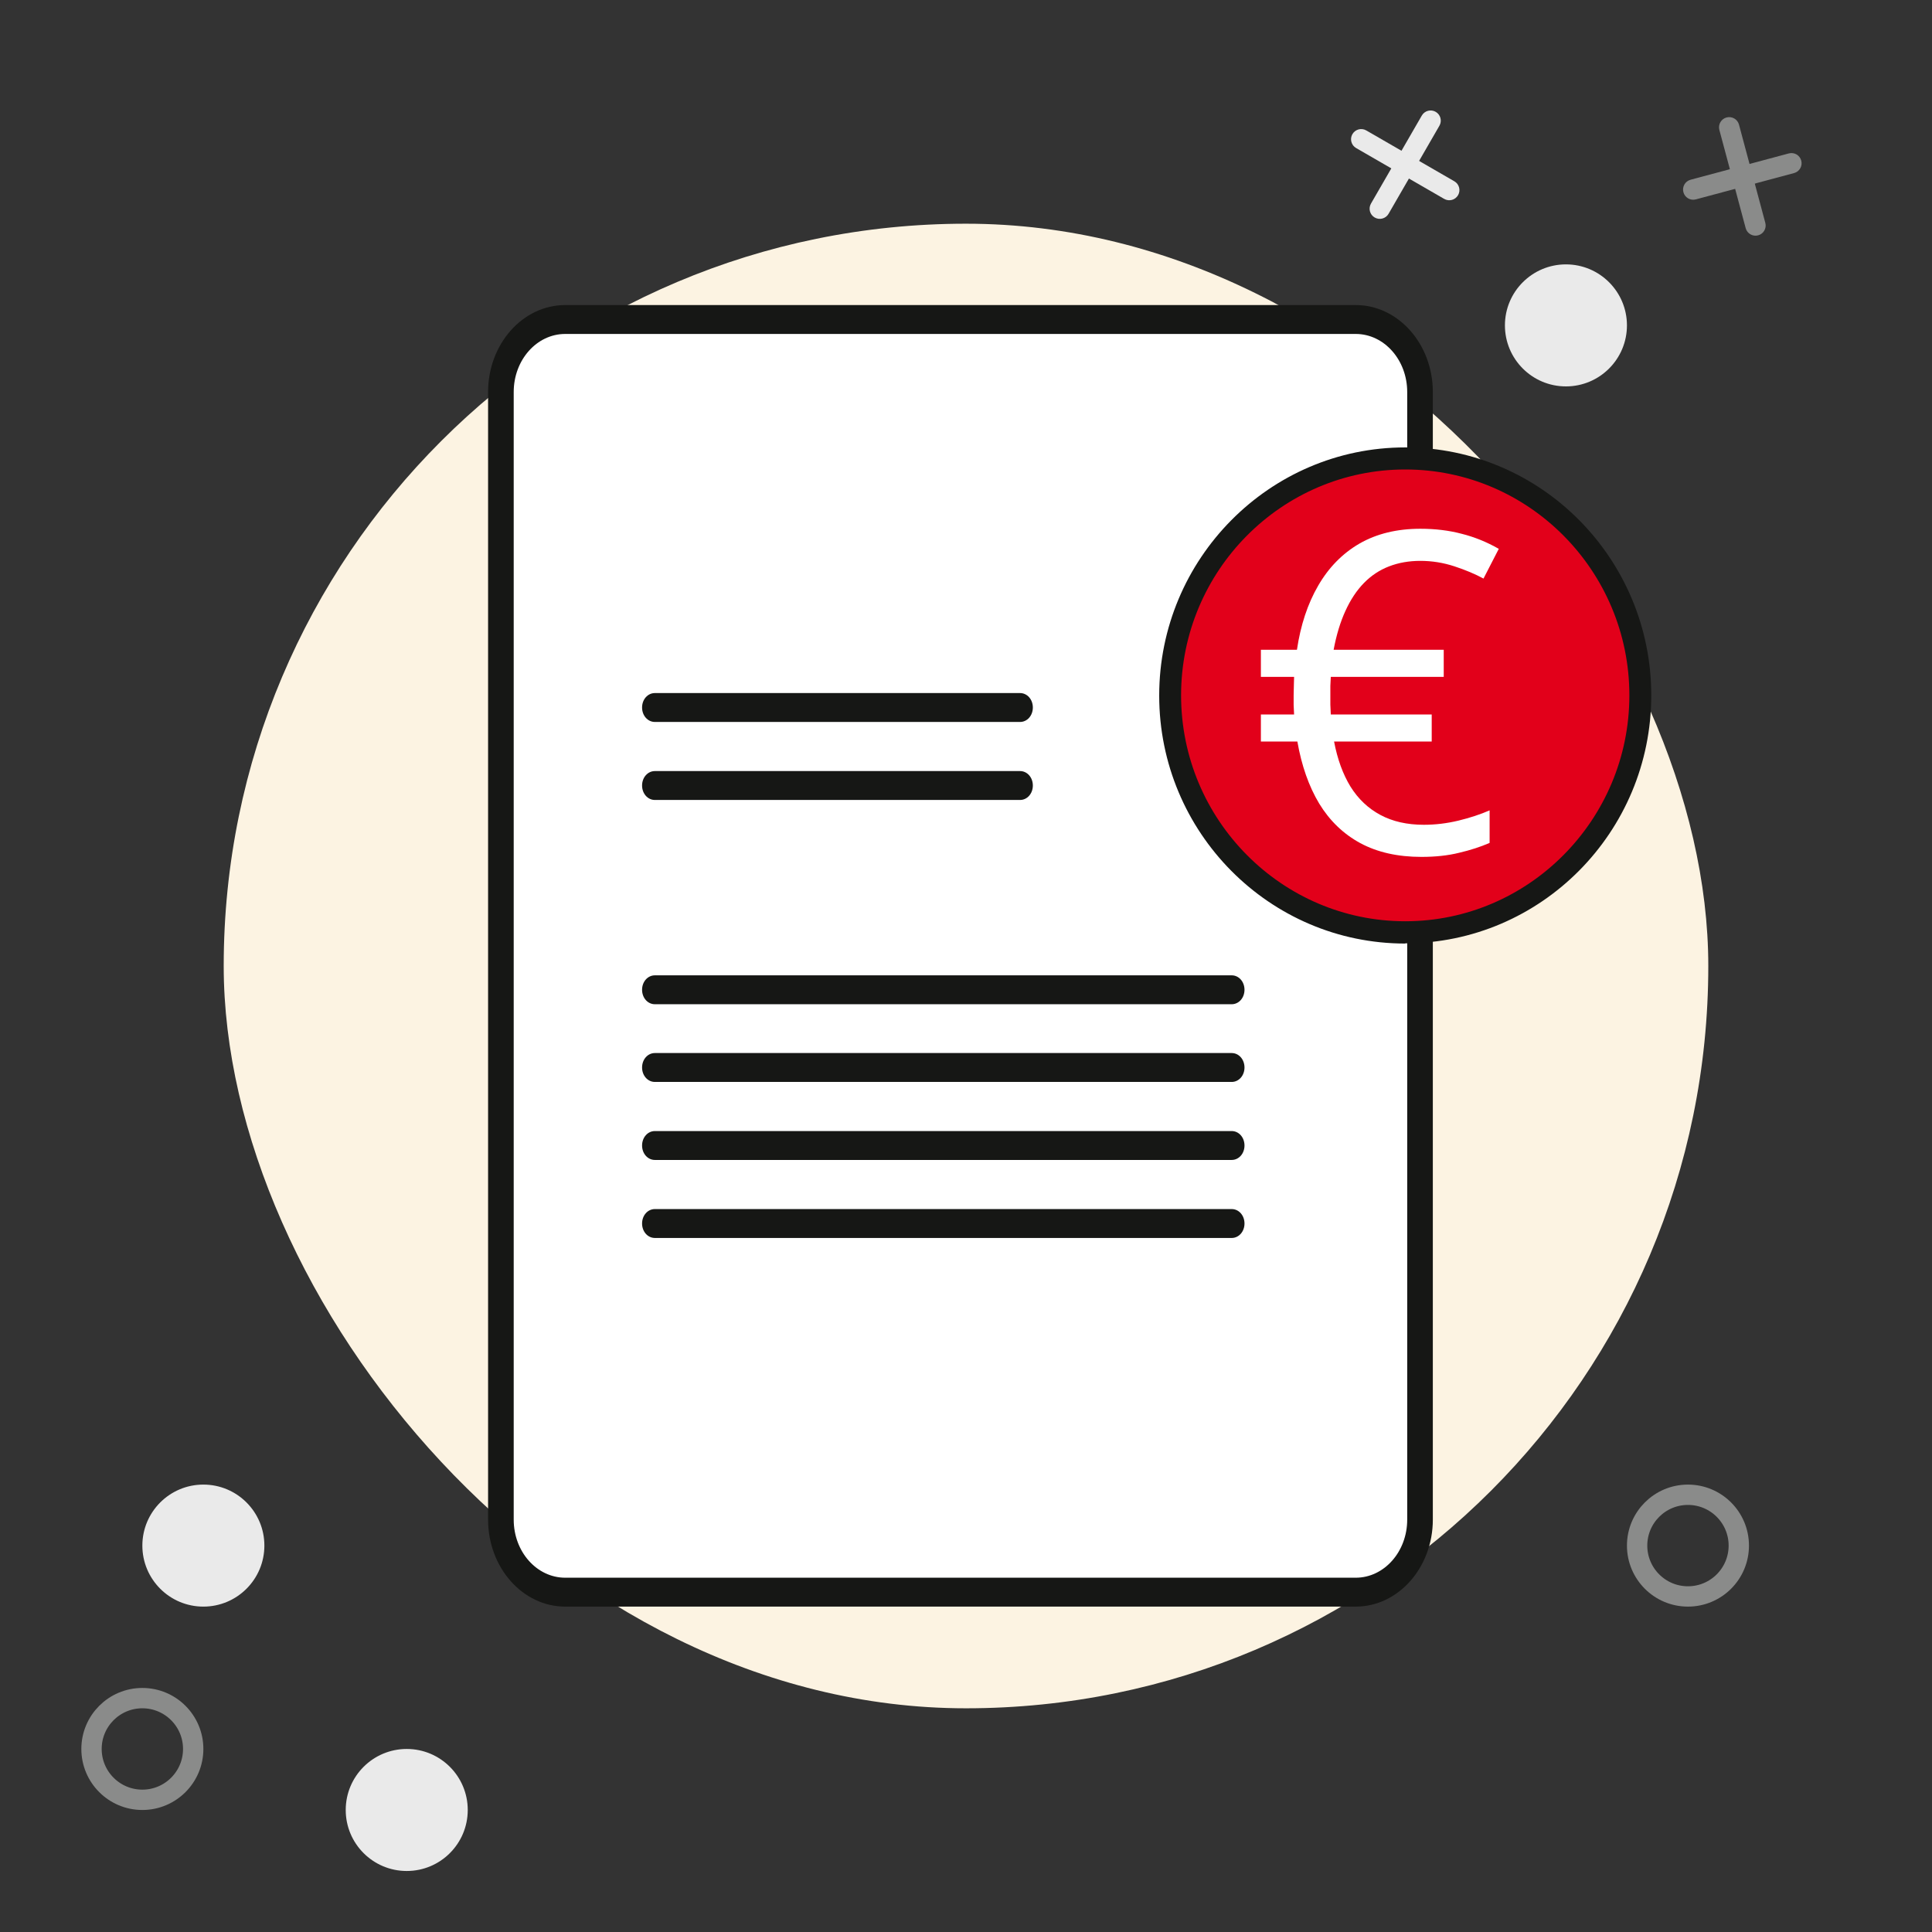
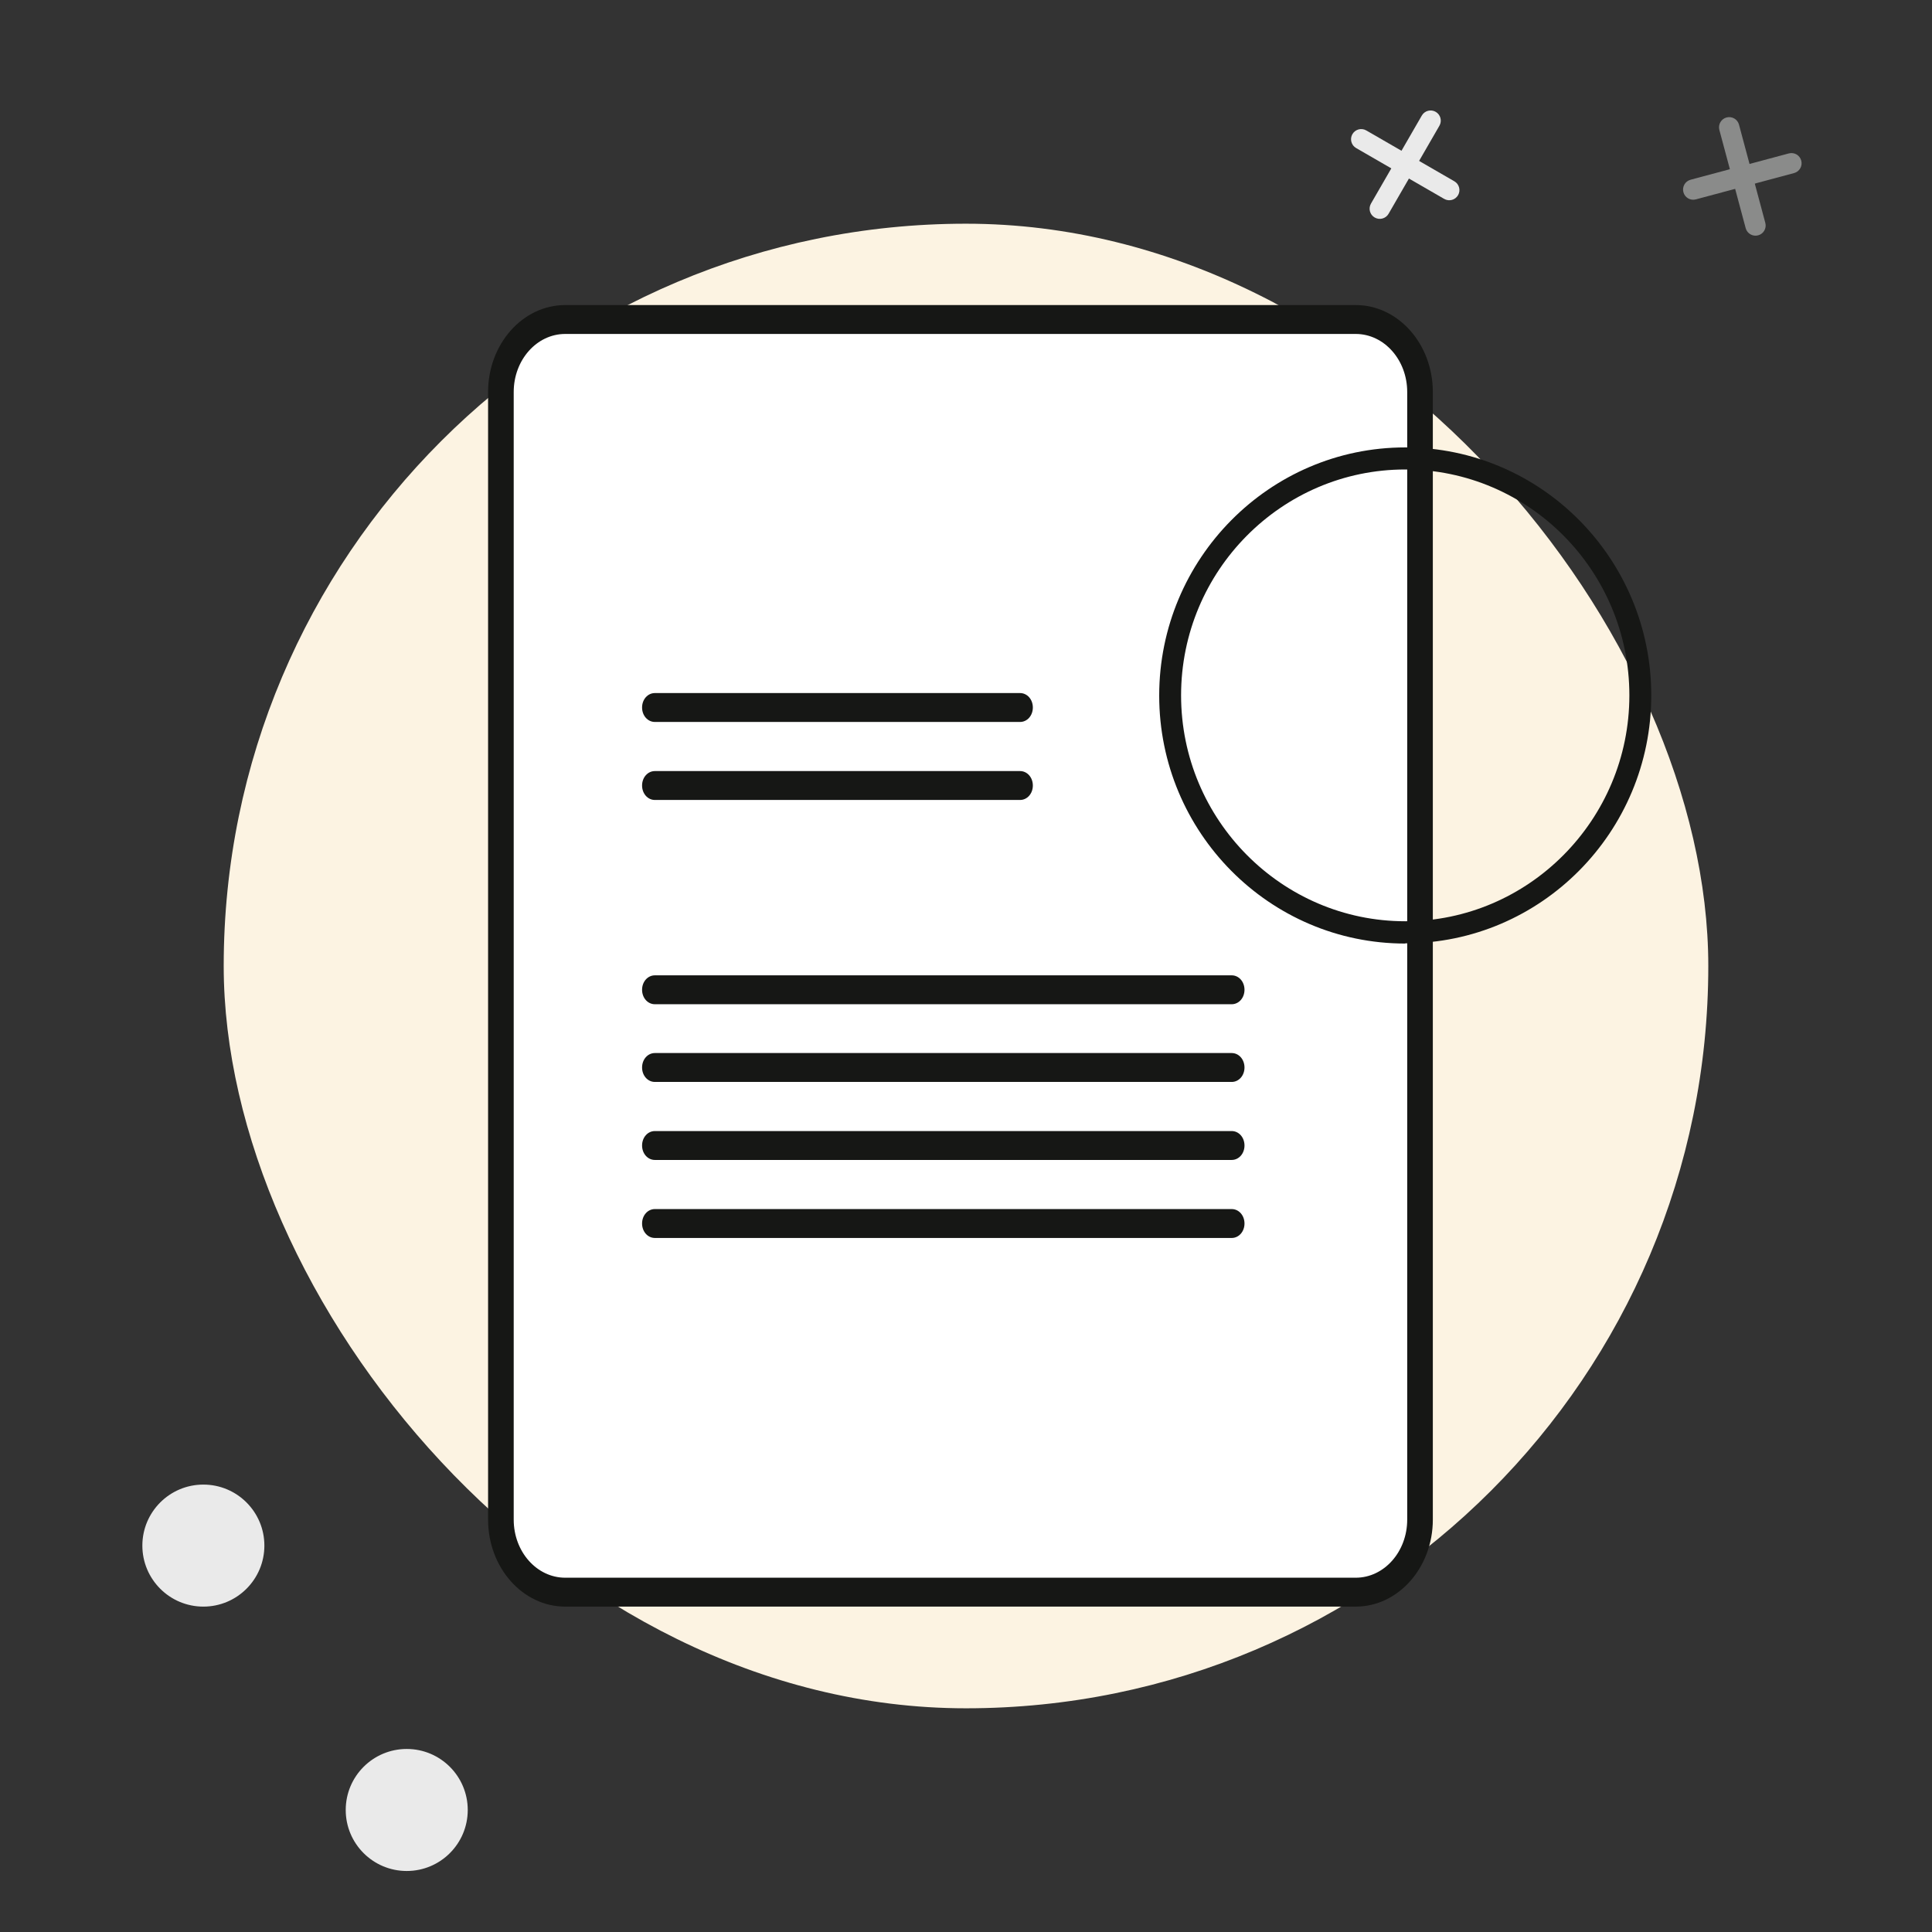
<svg xmlns="http://www.w3.org/2000/svg" width="95" height="95" viewBox="0 0 95 95" fill="none">
  <rect x="0" y="0" width="95" height="95" fill="#333333" stroke="none" />
  <rect x="11" y="11" width="73" height="73" rx="36.5" fill="#FCF3E2" />
  <path d="M66.676 15.71H27.793C26.047 15.71 24.631 17.307 24.631 19.276V74.724C24.631 76.693 26.047 78.29 27.793 78.29H66.676C68.423 78.29 69.839 76.693 69.839 74.724V19.276C69.839 17.307 68.423 15.71 66.676 15.71Z" fill="white" />
  <path d="M66.675 79H27.793C25.701 79 24 77.082 24 74.724V19.276C24 16.918 25.701 15 27.793 15H66.663C68.754 15 70.455 16.918 70.455 19.276V74.724C70.455 77.082 68.754 79 66.663 79H66.675ZM27.793 16.421C26.394 16.421 25.26 17.699 25.26 19.276V74.724C25.26 76.301 26.394 77.579 27.793 77.579H66.663C68.061 77.579 69.195 76.301 69.195 74.724V19.276C69.195 17.699 68.061 16.421 66.663 16.421H27.793Z" fill="#161715" />
  <path d="M50.144 35.5H32.202C31.849 35.5 31.572 35.187 31.572 34.789C31.572 34.392 31.849 34.079 32.202 34.079H50.157C50.51 34.079 50.787 34.392 50.787 34.789C50.787 35.187 50.51 35.5 50.157 35.5H50.144Z" fill="#161715" />
  <path d="M50.144 39.336H32.202C31.849 39.336 31.572 39.023 31.572 38.625C31.572 38.228 31.849 37.915 32.202 37.915H50.157C50.51 37.915 50.787 38.228 50.787 38.625C50.787 39.023 50.51 39.336 50.157 39.336H50.144Z" fill="#161715" />
  <path d="M60.564 49.38H32.202C31.849 49.38 31.572 49.067 31.572 48.669C31.572 48.272 31.849 47.959 32.202 47.959H60.564C60.917 47.959 61.194 48.272 61.194 48.669C61.194 49.067 60.917 49.38 60.564 49.38Z" fill="#161715" />
  <path d="M60.564 53.201H32.202C31.849 53.201 31.572 52.888 31.572 52.491C31.572 52.093 31.849 51.78 32.202 51.78H60.564C60.917 51.78 61.194 52.093 61.194 52.491C61.194 52.888 60.917 53.201 60.564 53.201Z" fill="#161715" />
  <path d="M60.564 57.037H32.202C31.849 57.037 31.572 56.724 31.572 56.327C31.572 55.929 31.849 55.616 32.202 55.616H60.564C60.917 55.616 61.194 55.929 61.194 56.327C61.194 56.724 60.917 57.037 60.564 57.037Z" fill="#161715" />
  <path d="M60.564 60.873H32.202C31.849 60.873 31.572 60.56 31.572 60.162C31.572 59.764 31.849 59.452 32.202 59.452H60.564C60.917 59.452 61.194 59.764 61.194 60.162C61.194 60.56 60.917 60.873 60.564 60.873Z" fill="#161715" />
-   <circle cx="77" cy="16" r="3" fill="#EAEAEA" />
  <circle cx="10" cy="76" r="3" fill="#EAEAEA" />
  <circle cx="20" cy="89" r="3" fill="#EAEAEA" />
-   <circle cx="7" cy="86" r="2.5" stroke="#8A8B8A" />
-   <circle cx="83" cy="76" r="2.5" stroke="#8A8B8A" />
  <path d="M84.898 5.776C85.165 5.705 85.439 5.863 85.51 6.13L86.804 10.96C86.876 11.226 86.717 11.501 86.451 11.572C86.184 11.643 85.91 11.485 85.838 11.218L84.544 6.389C84.473 6.122 84.631 5.848 84.898 5.776Z" fill="#8A8B8A" />
  <path d="M82.776 9.451C82.704 9.184 82.862 8.91 83.129 8.838L87.959 7.544C88.226 7.473 88.5 7.631 88.571 7.898C88.643 8.165 88.484 8.439 88.218 8.51L83.388 9.804C83.121 9.876 82.847 9.717 82.776 9.451Z" fill="#8A8B8A" />
  <path d="M70.596 5.499C70.835 5.637 70.917 5.943 70.779 6.182L68.279 10.512C68.141 10.752 67.835 10.833 67.596 10.695C67.357 10.557 67.275 10.252 67.413 10.012L69.913 5.682C70.051 5.443 70.357 5.361 70.596 5.499Z" fill="#EAEAEA" />
  <path d="M66.5 6.597C66.638 6.358 66.944 6.276 67.183 6.414L71.513 8.914C71.752 9.052 71.834 9.358 71.696 9.597C71.558 9.836 71.252 9.918 71.013 9.78L66.683 7.28C66.444 7.142 66.362 6.836 66.5 6.597Z" fill="#EAEAEA" />
-   <path d="M69.099 45.843C75.483 45.843 80.658 40.627 80.658 34.193C80.658 27.758 75.483 22.543 69.099 22.543C62.715 22.543 57.539 27.758 57.539 34.193C57.539 40.627 62.715 45.843 69.099 45.843Z" fill="#E2001A" />
  <path d="M69.098 46.396C62.425 46.396 57 40.929 57 34.203C57 27.478 62.425 22 69.098 22C75.771 22 81.196 27.467 81.196 34.192C81.196 40.918 75.771 46.385 69.098 46.385V46.396ZM69.098 23.085C63.017 23.085 58.076 28.075 58.076 34.192C58.076 40.31 63.027 45.3 69.098 45.3C75.168 45.3 80.119 40.31 80.119 34.192C80.119 28.075 75.179 23.085 69.098 23.085Z" fill="#161715" />
-   <path d="M69.842 26C70.572 26 71.249 26.082 71.872 26.247C72.502 26.405 73.111 26.652 73.698 26.988L72.946 28.449C72.538 28.227 72.062 28.027 71.518 27.848C70.973 27.669 70.415 27.579 69.842 27.579C69.283 27.579 68.771 27.669 68.306 27.848C67.84 28.027 67.428 28.299 67.07 28.664C66.712 29.029 66.408 29.488 66.157 30.039C65.907 30.583 65.713 31.221 65.577 31.951H70.991V33.283H65.438C65.43 33.426 65.423 33.573 65.416 33.724C65.416 33.867 65.416 34.017 65.416 34.175C65.416 34.325 65.416 34.483 65.416 34.648C65.423 34.812 65.43 34.973 65.438 35.131H70.4V36.463H65.599C65.763 37.329 66.032 38.067 66.404 38.676C66.784 39.285 67.274 39.75 67.876 40.072C68.478 40.395 69.19 40.556 70.014 40.556C70.579 40.556 71.145 40.488 71.711 40.352C72.277 40.215 72.789 40.047 73.247 39.847V41.447C72.803 41.641 72.305 41.802 71.754 41.931C71.21 42.067 70.59 42.135 69.895 42.135C68.728 42.135 67.726 41.909 66.888 41.458C66.057 41.007 65.384 40.359 64.868 39.514C64.36 38.669 64.002 37.652 63.794 36.463H62V35.131H63.633C63.626 34.952 63.618 34.798 63.611 34.669C63.611 34.54 63.611 34.379 63.611 34.185C63.611 34.021 63.615 33.856 63.622 33.691C63.629 33.52 63.633 33.383 63.633 33.283H62V31.951H63.773C63.952 30.741 64.299 29.692 64.814 28.804C65.33 27.909 66.007 27.217 66.845 26.73C67.69 26.244 68.689 26 69.842 26Z" fill="white" />
</svg>